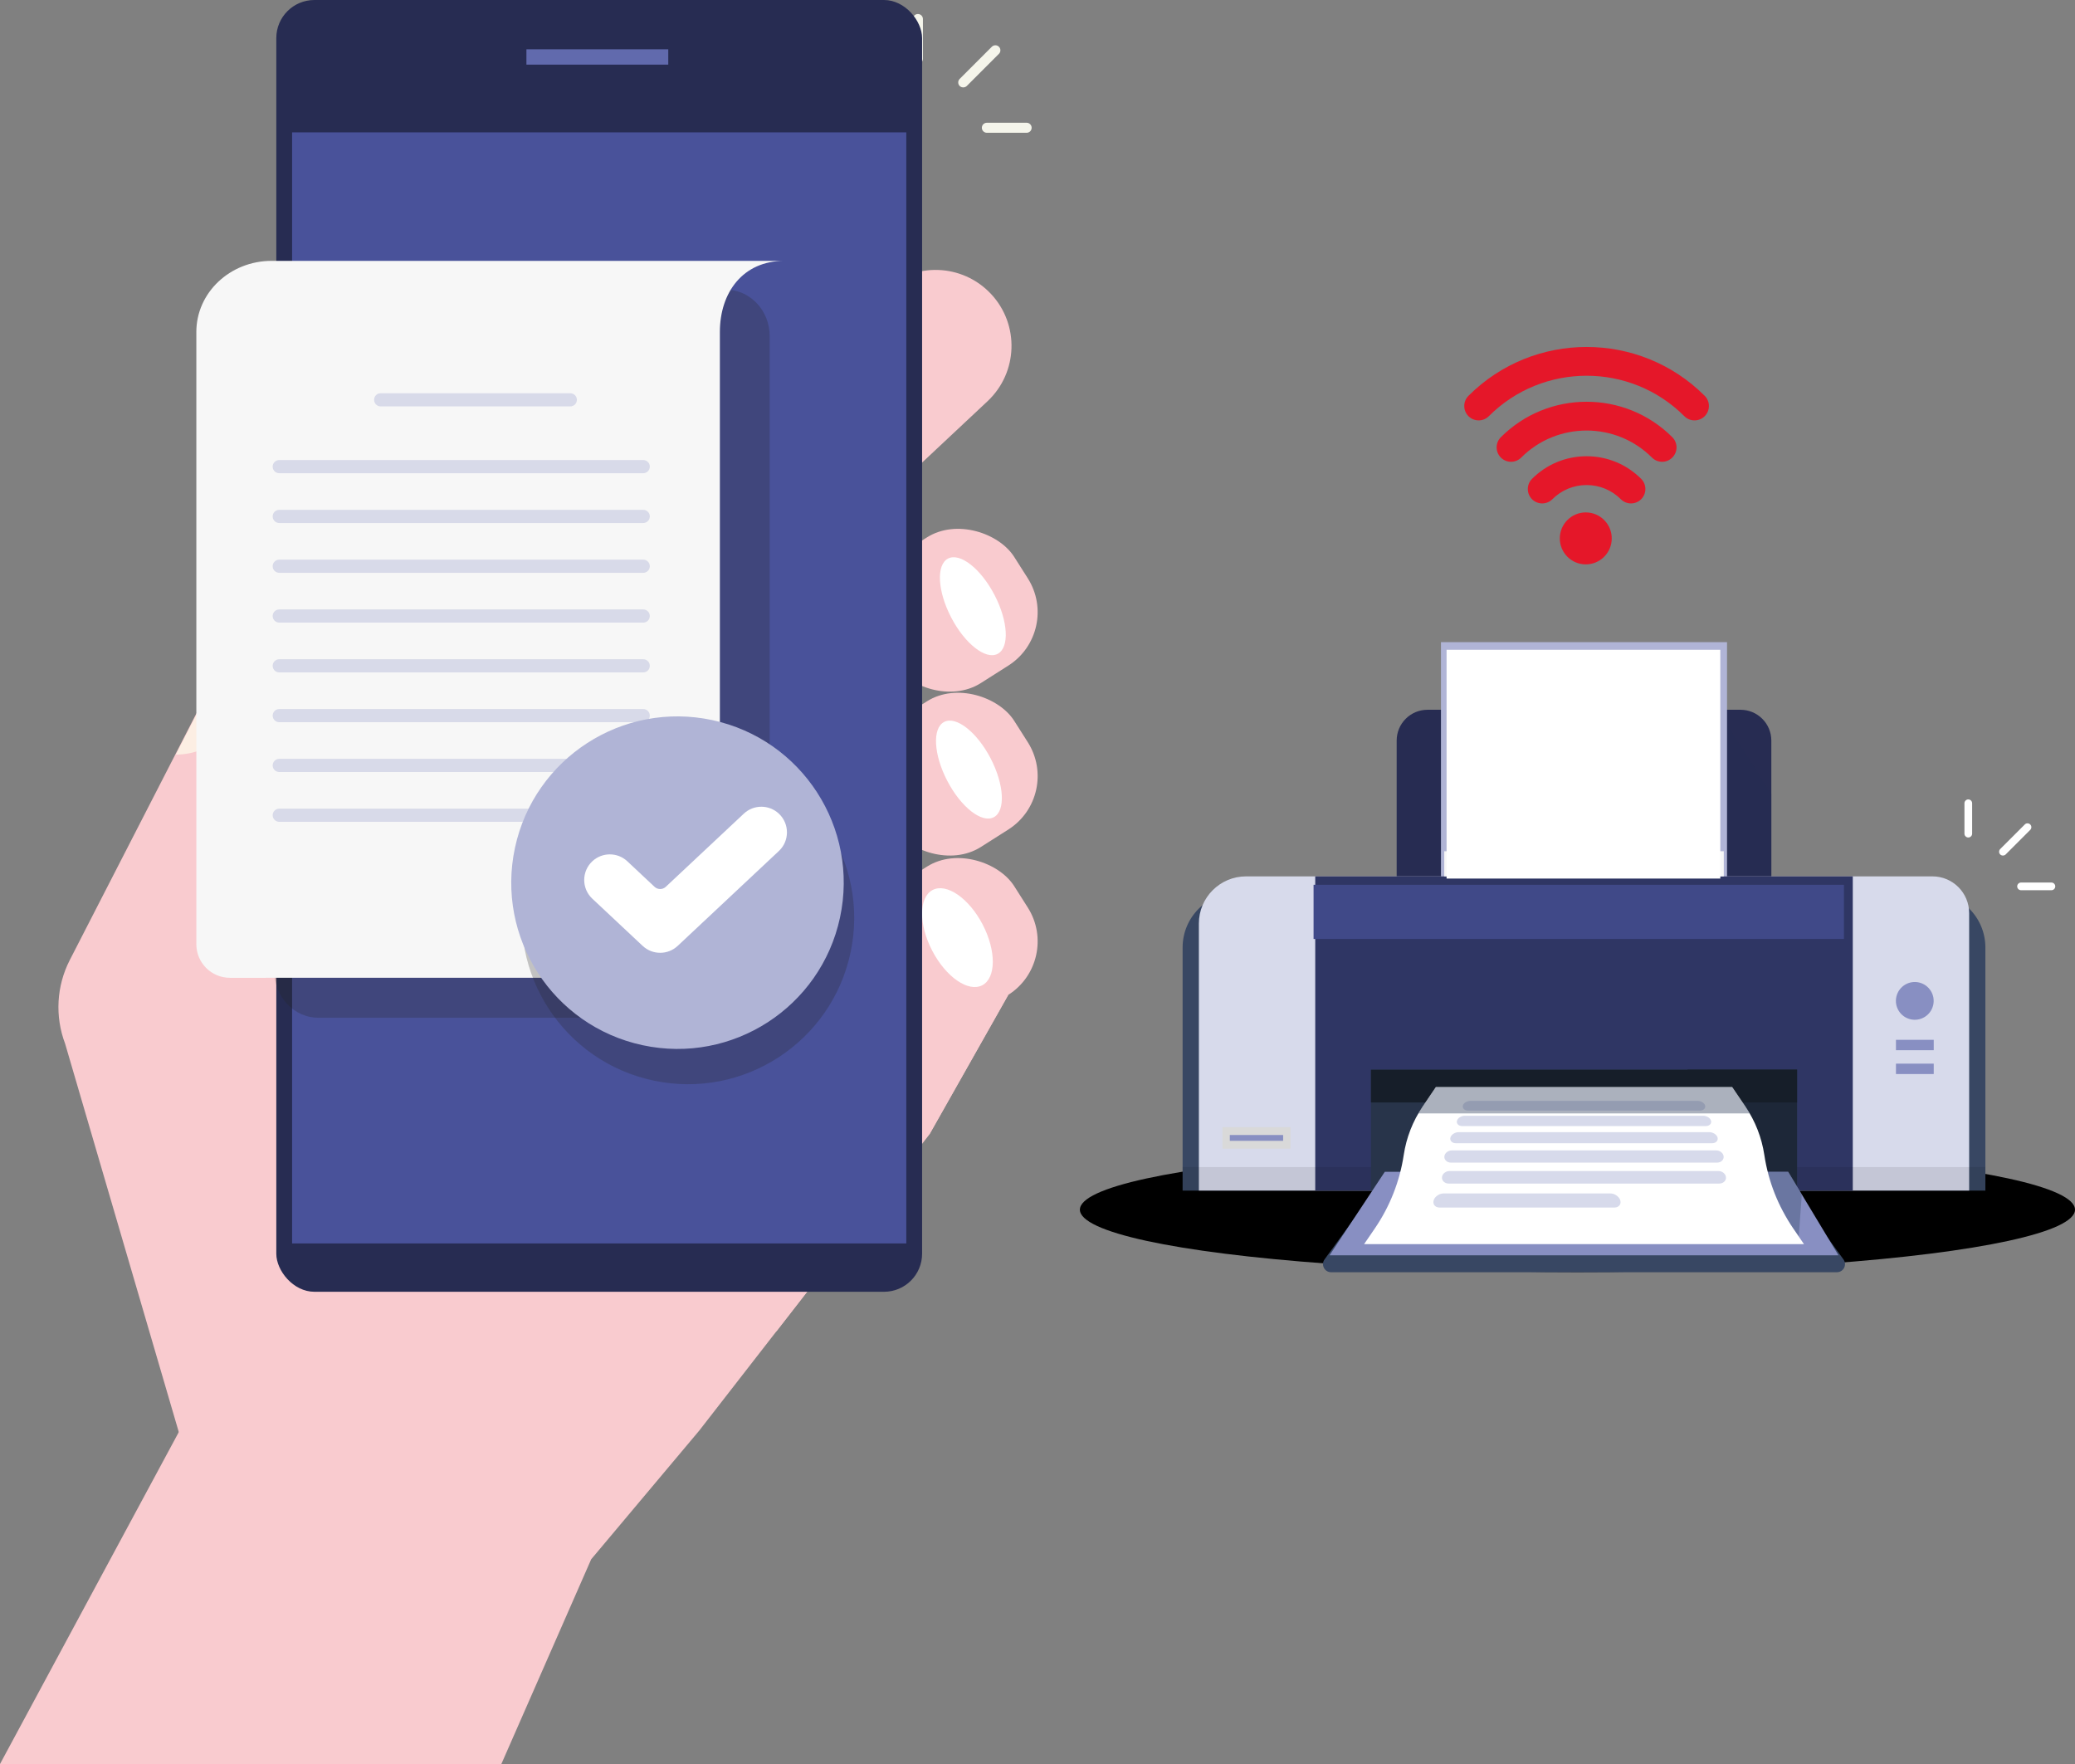
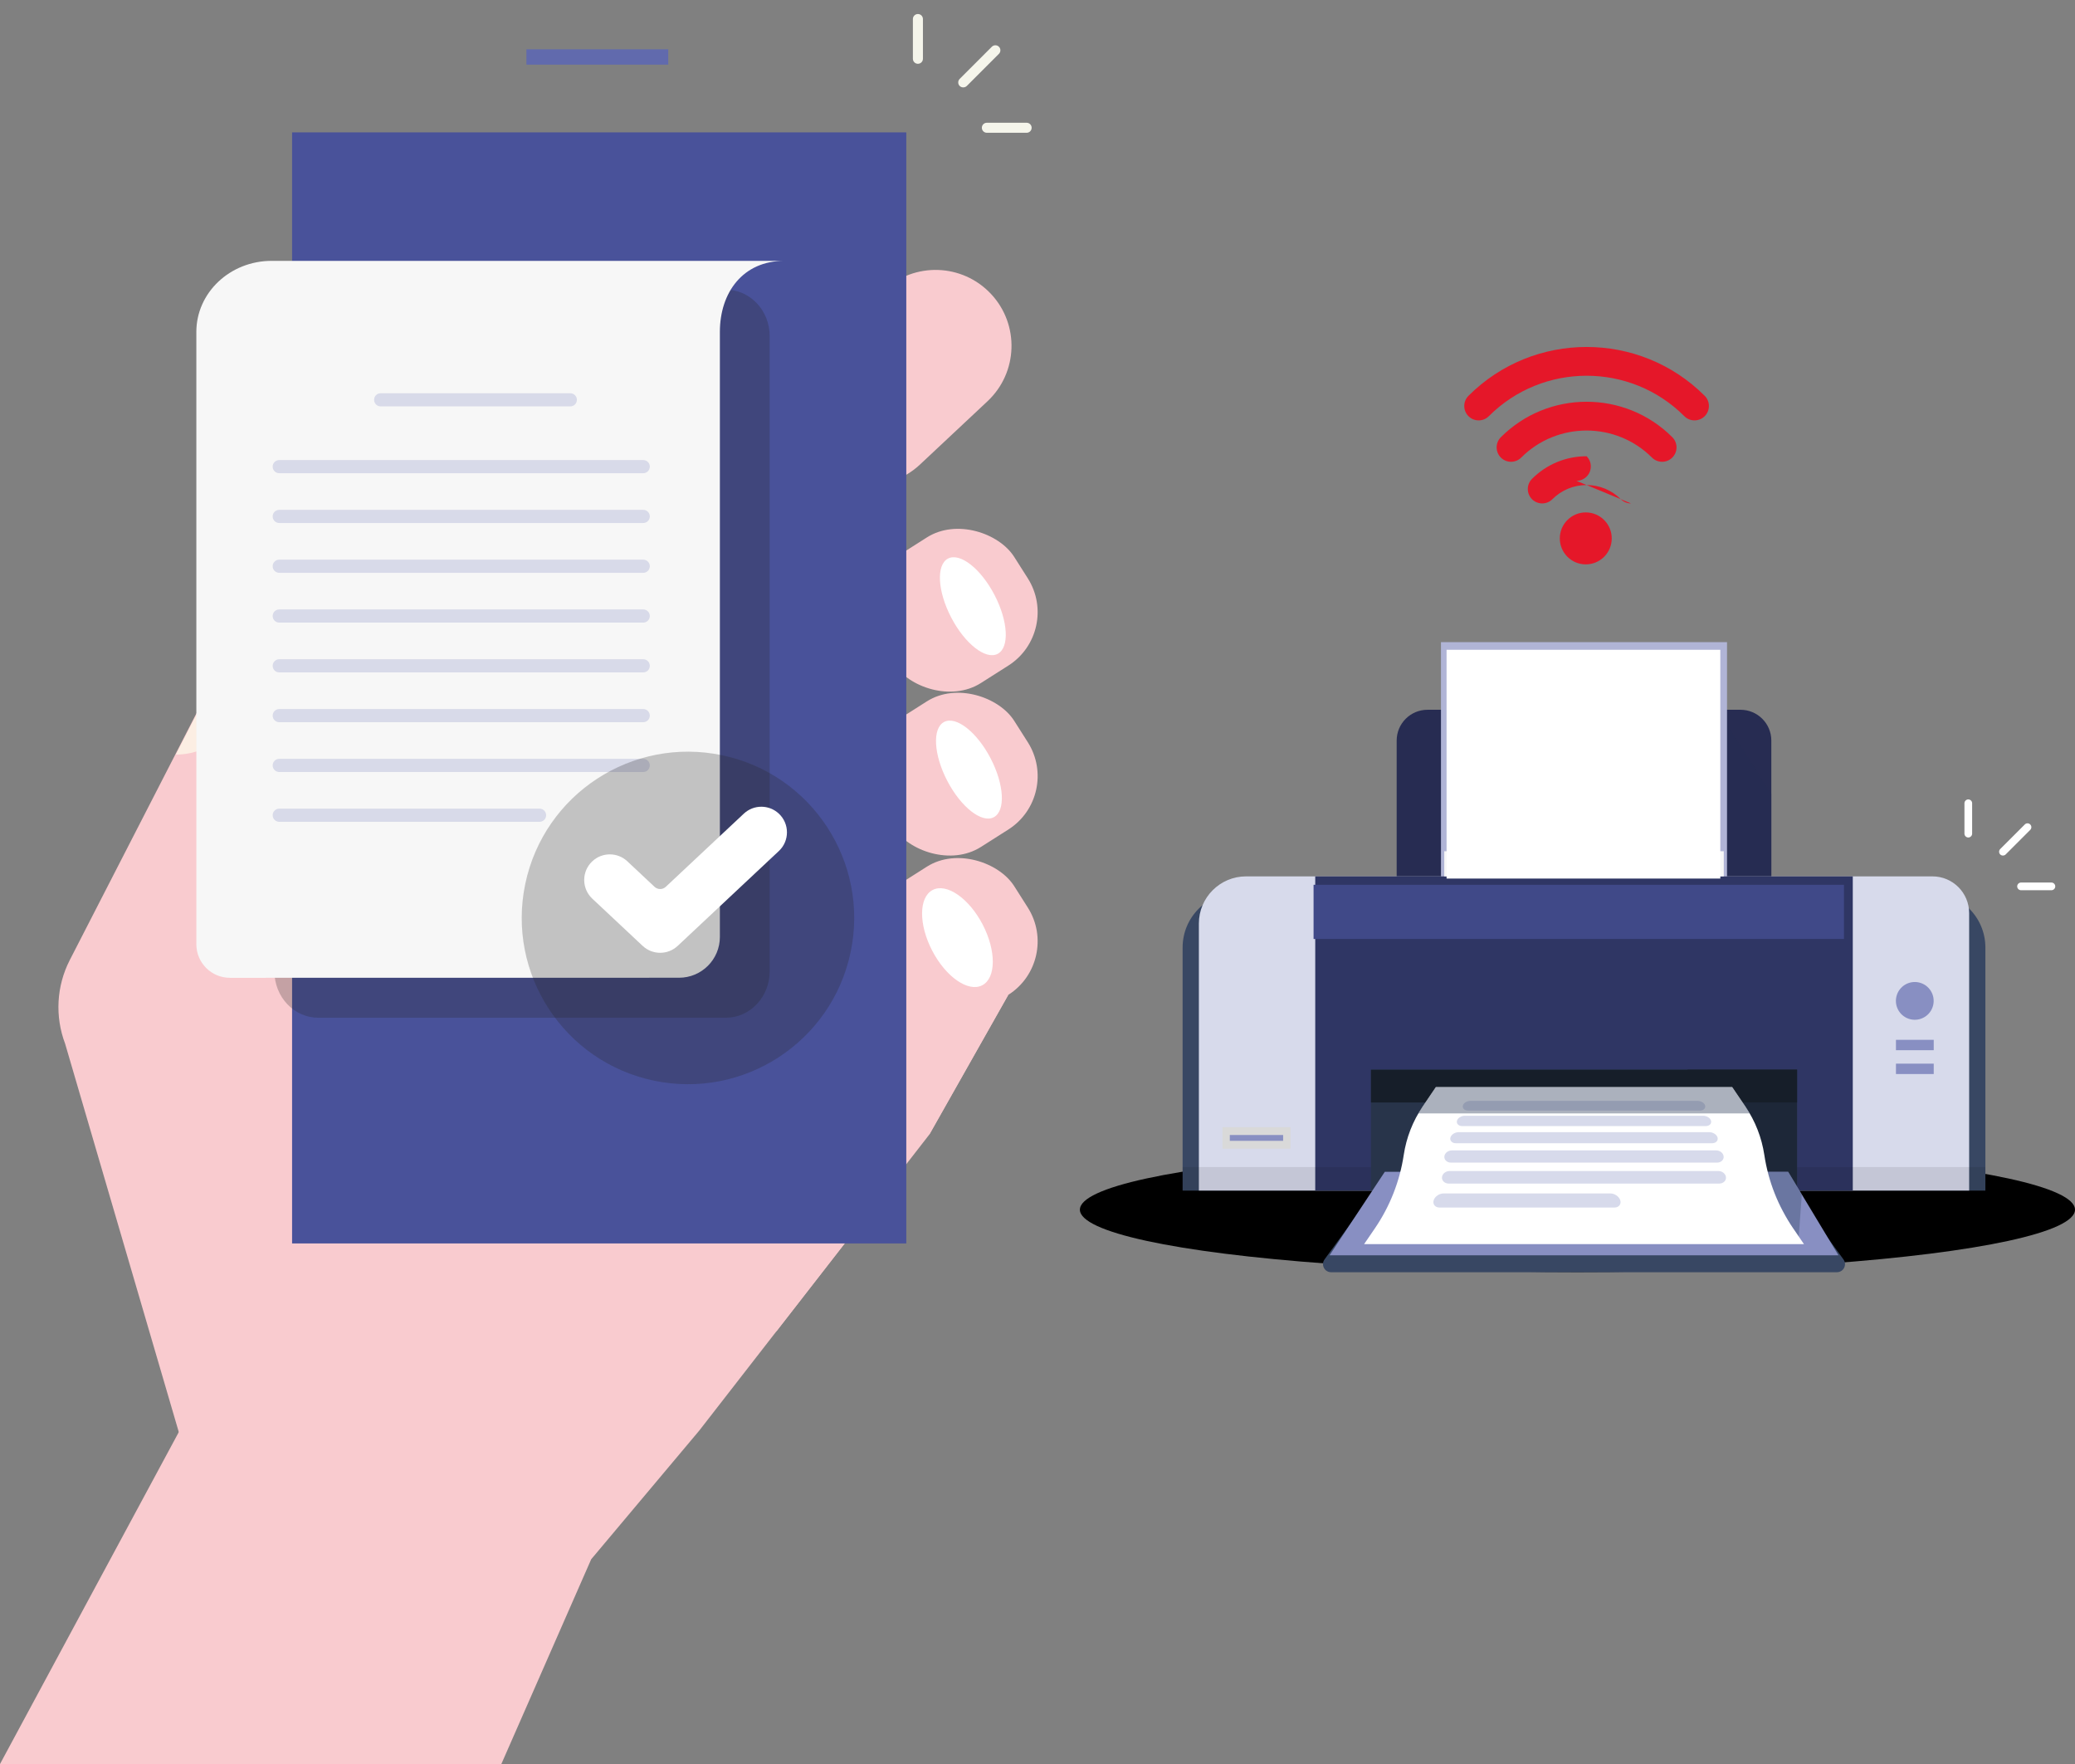
<svg xmlns="http://www.w3.org/2000/svg" viewBox="0 0 971.32 825.64">
  <rect x="0" y="0" width="971.32" height="825.64" fill="#808080" stroke="none" />
  <defs>
    <style>.cls-1{fill:#888fc2;}.cls-2{fill:#fff;}.cls-3{fill:#e51729;}.cls-4{fill:#445678;opacity:.43;}.cls-4,.cls-5,.cls-6,.cls-7,.cls-8{mix-blend-mode:multiply;}.cls-9{fill:#2f3664;}.cls-10,.cls-7{fill:#384763;}.cls-11{fill:#161e29;}.cls-5{opacity:.09;}.cls-12{isolation:isolate;}.cls-13{fill:#b0b4d6;}.cls-14{fill:#49529a;}.cls-15{fill:#f9cbcf;}.cls-16{opacity:.44;}.cls-17,.cls-8{fill:#272c52;}.cls-6{fill:#242424;opacity:.25;}.cls-18{fill:#404988;}.cls-7{opacity:.42;}.cls-19{fill:#1d2738;}.cls-20{fill:#f5f5eb;}.cls-8{opacity:.3;}.cls-21{fill:#f7f7f7;}.cls-22{fill:#d7daeb;}.cls-23{fill:#d9d9d9;}.cls-24{fill:#fceee3;}.cls-25{fill:#616aad;}.cls-26{fill:#28344a;}</style>
  </defs>
  <g class="cls-12">
    <g id="Layer_2">
      <g id="Layer_3">
        <g>
          <g>
            <g>
              <path class="cls-3" d="M754.47,251.99c0,6.72-5.44,12.16-12.16,12.16s-12.16-5.45-12.16-12.16,5.45-12.16,12.16-12.16,12.16,5.44,12.16,12.16Z" />
-               <path class="cls-3" d="M763.47,235.62c-1.72,0-3.45-.66-4.76-1.97-4.28-4.28-9.96-6.63-16.01-6.63s-11.74,2.35-16.02,6.63c-2.63,2.63-6.9,2.63-9.53,0-2.63-2.63-2.63-6.9,0-9.53,6.82-6.82,15.89-10.58,25.55-10.58s18.72,3.76,25.54,10.58c2.63,2.63,2.63,6.9,0,9.53-1.32,1.31-3.04,1.97-4.77,1.97Zm19.35-21.46c2.63-2.63,2.63-6.9,0-9.53-22.13-22.13-58.13-22.13-80.26,0-2.63,2.63-2.63,6.9,0,9.53,2.63,2.63,6.9,2.63,9.53,0,16.87-16.87,44.32-16.87,61.2,0,1.32,1.32,3.04,1.97,4.76,1.97s3.45-.66,4.76-1.97Zm15.16-19.37c2.63-2.63,2.63-6.9,0-9.53-30.48-30.49-80.09-30.49-110.58,0-2.63,2.63-2.63,6.9,0,9.53,2.63,2.63,6.9,2.63,9.53,0,25.23-25.23,66.29-25.24,91.52,0,1.32,1.32,3.04,1.97,4.77,1.97s3.45-.66,4.76-1.97Z" />
+               <path class="cls-3" d="M763.47,235.62c-1.72,0-3.45-.66-4.76-1.97-4.28-4.28-9.96-6.63-16.01-6.63s-11.74,2.35-16.02,6.63c-2.63,2.63-6.9,2.63-9.53,0-2.63-2.63-2.63-6.9,0-9.53,6.82-6.82,15.89-10.58,25.55-10.58c2.63,2.63,2.63,6.9,0,9.53-1.32,1.31-3.04,1.97-4.77,1.97Zm19.35-21.46c2.63-2.63,2.63-6.9,0-9.53-22.13-22.13-58.13-22.13-80.26,0-2.63,2.63-2.63,6.9,0,9.53,2.63,2.63,6.9,2.63,9.53,0,16.87-16.87,44.32-16.87,61.2,0,1.32,1.32,3.04,1.97,4.76,1.97s3.45-.66,4.76-1.97Zm15.16-19.37c2.63-2.63,2.63-6.9,0-9.53-30.48-30.49-80.09-30.49-110.58,0-2.63,2.63-2.63,6.9,0,9.53,2.63,2.63,6.9,2.63,9.53,0,25.23-25.23,66.29-25.24,91.52,0,1.32,1.32,3.04,1.97,4.77,1.97s3.45-.66,4.76-1.97Z" />
            </g>
            <g>
              <path class="cls-2" d="M947.82,385.88l-11.5,11.5c-.7,.7-.7,1.84,0,2.54,.68,.68,1.86,.68,2.54,0l11.5-11.5c.34-.34,.53-.79,.53-1.27s-.19-.93-.53-1.27c-.35-.35-.81-.53-1.27-.53s-.92,.17-1.27,.52Z" />
              <path class="cls-2" d="M923.17,390.18v-14.22c0-.99-.81-1.8-1.8-1.8s-1.8,.81-1.8,1.8v14.22c0,.99,.81,1.8,1.8,1.8s1.8-.81,1.8-1.8Z" />
              <path class="cls-2" d="M946.06,416.66h14.22c.99,0,1.8-.81,1.8-1.8s-.81-1.8-1.8-1.8h-14.22c-.99,0-1.8,.81-1.8,1.8s.81,1.8,1.8,1.8Z" />
            </g>
            <ellipse cx="738.41" cy="566.17" rx="232.91" ry="29.21" />
            <g>
              <path class="cls-17" d="M668.2,332.2h146.56c7.95,0,14.41,6.46,14.41,14.41v129.16h-175.38v-129.16c0-7.95,6.46-14.41,14.41-14.41Z" />
              <polygon class="cls-8" points="808.43 410.18 808.43 338.83 829.18 371.51 829.18 410.18 808.43 410.18" />
            </g>
            <g>
              <path class="cls-10" d="M579.25,417.81h324.47c14.16,0,25.65,11.5,25.65,25.65v113.78h-375.78v-113.78c0-14.16,11.5-25.65,25.65-25.65Z" />
              <path class="cls-22" d="M583.28,410.18h321.32c9.48,0,17.17,7.69,17.17,17.17v129.89h-360.57v-124.98c0-12.18,9.89-22.08,22.08-22.08Z" />
              <rect class="cls-9" x="615.67" y="410.18" width="251.63" height="147.06" />
              <rect class="cls-5" x="553.59" y="546.23" width="375.78" height="11.01" />
              <rect class="cls-26" x="641.76" y="500.59" width="199.46" height="56.65" />
              <rect class="cls-19" x="789.96" y="500.59" width="51.25" height="56.65" />
              <rect class="cls-11" x="641.76" y="500.7" width="199.46" height="15.3" />
              <path class="cls-10" d="M859.88,595.45h-236.79c-3.09,0-4.87-3.51-3.06-6l21.72-29.86h199.46l21.72,29.86c1.82,2.5,.03,6-3.06,6Z" />
              <polygon class="cls-1" points="860.59 587.52 622.38 587.52 648.24 548.44 837.05 548.44 860.59 587.52" />
              <g>
                <circle class="cls-1" cx="896.35" cy="468.49" r="8.84" transform="translate(234.46 1233.22) rotate(-76.72)" />
                <path class="cls-1" d="M905.19,486.68v4.86h-17.68v-4.86h17.68Zm-17.68,16.01h17.68v-4.86h-17.68v4.86Z" />
              </g>
              <rect class="cls-23" x="572.24" y="527.56" width="31.85" height="10.08" />
              <rect class="cls-1" x="575.68" y="531.23" width="24.96" height="2.72" />
              <rect class="cls-13" x="674.53" y="300.55" width="133.9" height="109.63" />
              <rect class="cls-21" x="676.06" y="398.41" width="130.85" height="11.77" />
              <polygon class="cls-4" points="841.89 580.28 843.45 559.07 837.05 548.44 824.55 548.52 841.89 580.28" />
              <g>
                <path class="cls-2" d="M844.43,582.29h-205.88l5.02-7.34c7.04-10.3,11.67-22.06,13.53-34.4h0c1.22-8.1,4.23-15.81,8.82-22.58l6.22-9.19h138.7l6.23,9.19c4.59,6.77,7.6,14.49,8.82,22.58h0c1.86,12.34,6.48,24.1,13.53,34.4l5.02,7.34Z" />
                <g>
                  <g>
                    <path class="cls-22" d="M795.73,518.99h-108.49c-1.21,0-1.94-.66-1.62-1.47h0c.31-.8,1.52-1.44,2.71-1.44h106.31c1.19,0,2.4,.64,2.71,1.44h0c.31,.81-.41,1.47-1.62,1.47Z" />
                    <path class="cls-22" d="M795.73,519.8h-108.48c-.99,0-1.8-.35-2.22-.97-.32-.47-.38-1.05-.17-1.61,.43-1.12,1.93-1.96,3.47-1.96h106.31c1.54,0,3.04,.84,3.47,1.96,.22,.56,.16,1.14-.17,1.61-.42,.62-1.23,.97-2.22,.97Zm-107.4-2.9c-.9,0-1.78,.49-1.95,.92,.06,.2,.35,.35,.86,.35h108.48c.51,0,.8-.15,.87-.26-.17-.52-1.06-1.01-1.95-1.01h-106.31Z" />
                  </g>
                  <g>
                    <path class="cls-22" d="M798.44,526.24h-113.92c-1.27,0-2.02-.73-1.67-1.62h0c.34-.88,1.63-1.58,2.87-1.58h111.52c1.25,0,2.53,.7,2.87,1.58h0c.35,.89-.4,1.62-1.67,1.62Z" />
                    <path class="cls-22" d="M798.44,527.06h-113.92c-1,0-1.83-.37-2.26-1-.35-.51-.41-1.12-.17-1.73,.47-1.2,2.03-2.1,3.63-2.1h111.52c1.6,0,3.16,.9,3.63,2.1,.24,.61,.17,1.22-.17,1.73-.43,.64-1.26,1-2.26,1Zm-112.72-3.2c-.97,0-1.91,.56-2.11,1.06-.05,.14-.02,.19,0,.21,.07,.11,.35,.29,.91,.29h113.92c.56,0,.84-.18,.91-.29,.02-.03,.05-.07,0-.21-.2-.5-1.14-1.06-2.11-1.06h-111.52Z" />
                  </g>
                  <g>
                    <path class="cls-22" d="M801.44,534.27h-119.92c-1.34,0-2.11-.81-1.73-1.79h0c.38-.97,1.74-1.75,3.05-1.75h117.27c1.31,0,2.67,.78,3.05,1.75h0c.38,.98-.39,1.79-1.73,1.79Z" />
                    <path class="cls-22" d="M801.44,535.08h-119.92c-1.02,0-1.86-.38-2.31-1.04-.37-.54-.44-1.21-.18-1.87,.5-1.29,2.14-2.27,3.81-2.27h117.27c1.67,0,3.31,.98,3.81,2.27,.26,.66,.19,1.32-.18,1.87-.45,.66-1.29,1.04-2.31,1.04Zm-118.6-3.54c-1.07,0-2.06,.65-2.29,1.23-.09,.22-.02,.32,0,.35,.1,.15,.41,.32,.96,.32h119.92c.55,0,.86-.18,.96-.33,.02-.04,.09-.13,0-.35-.23-.58-1.22-1.23-2.29-1.23h-117.27Z" />
                  </g>
                  <g>
                    <path class="cls-22" d="M803.75,543.34h-124.53c-1.39,0-2.41-.92-2.29-2.06h0c.13-1.13,1.35-2.04,2.73-2.04h123.64c1.38,0,2.6,.91,2.73,2.04h0c.13,1.14-.9,2.06-2.29,2.06Z" />
                    <path class="cls-22" d="M803.75,544.16h-124.53c-.99,0-1.89-.37-2.47-1.02-.49-.54-.71-1.23-.63-1.94,.18-1.55,1.73-2.77,3.54-2.77h123.64c1.81,0,3.37,1.22,3.54,2.77,.08,.71-.14,1.4-.63,1.94-.58,.65-1.48,1.02-2.47,1.02Zm-124.09-4.1c-.96,0-1.84,.6-1.92,1.32-.03,.25,.05,.48,.22,.67,.27,.3,.73,.48,1.25,.48h124.53c.52,0,.98-.18,1.25-.48,.18-.2,.25-.42,.22-.67-.08-.72-.96-1.32-1.92-1.32h-123.64Z" />
                  </g>
                  <g>
                    <path class="cls-22" d="M804.81,553.15h-126.66c-1.41,0-2.45-.96-2.32-2.13h0c.13-1.17,1.38-2.11,2.78-2.11h125.74c1.4,0,2.65,.94,2.78,2.11h0c.13,1.17-.91,2.13-2.32,2.13Z" />
                    <path class="cls-22" d="M804.81,553.96h-126.66c-.99,0-1.9-.38-2.49-1.04-.5-.56-.73-1.27-.65-2,.18-1.59,1.76-2.84,3.59-2.84h125.74c1.83,0,3.41,1.25,3.59,2.84,.08,.73-.15,1.45-.65,2-.59,.66-1.5,1.04-2.49,1.04Zm-126.2-4.24c-.98,0-1.88,.64-1.97,1.39-.04,.34,.11,.58,.24,.73,.28,.31,.74,.49,1.27,.49h126.66c.53,0,.99-.18,1.27-.49,.13-.15,.28-.39,.24-.73-.08-.75-.99-1.39-1.97-1.39h-125.74Z" />
                  </g>
                  <g>
                    <path class="cls-22" d="M755.73,564.36h-81.88c-1.59,0-2.44-1.14-1.9-2.52h0c.53-1.36,2.21-2.45,3.76-2.45h78.15c1.55,0,3.23,1.09,3.76,2.45h0c.54,1.38-.31,2.52-1.9,2.52Z" />
                    <path class="cls-22" d="M755.73,565.18h-81.88c-1.06,0-1.96-.42-2.46-1.15-.47-.69-.54-1.6-.2-2.48,.65-1.67,2.63-2.97,4.52-2.97h78.15c1.89,0,3.87,1.31,4.52,2.97,.35,.89,.27,1.79-.2,2.48-.5,.73-1.4,1.15-2.46,1.15Zm-80.01-4.98c-1.22,0-2.59,.89-3,1.93-.15,.38-.14,.73,.02,.97,.19,.28,.6,.44,1.11,.44h81.88c.52,0,.92-.16,1.11-.44,.17-.24,.17-.59,.03-.97-.41-1.05-1.78-1.93-3-1.93h-78.15Z" />
                  </g>
                </g>
                <polygon class="cls-7" points="672.13 508.78 810.84 508.78 819.19 521.11 663.78 521.11 672.13 508.78" />
              </g>
              <rect class="cls-2" x="677.15" y="304.12" width="128.14" height="107.08" />
            </g>
          </g>
          <g>
            <g>
              <g>
                <g>
                  <path class="cls-15" d="M116.06,452.23s82.5-137.02,90.89-130.61c8.39,6.41-2.25,153.45-2.25,153.45l-78.57,23.82-10.07-46.65Z" />
                  <polygon class="cls-15" points="276.74 729.8 327.32 669.58 435.04 530.99 471.98 465.64 221.37 454.42 90.66 657.34 0 825.64 234.68 825.64 276.74 729.8" />
                </g>
                <path class="cls-15" d="M462.26,187.8l-31.58,29.6c-14.32,13.42-36.81,12.69-50.23-1.63h0c-13.42-14.32-12.69-36.81,1.63-50.23l31.58-29.6c14.32-13.42,36.81-12.69,50.23,1.63h0c13.42,14.32,12.69,36.81-1.63,50.23Z" />
                <polygon class="cls-15" points="435.04 530.99 471.98 465.64 408.54 463.03 435.04 530.99" />
                <path class="cls-15" d="M181.02,566.71l158.37,24.33c15.45,2.37,26.12,16.71,23.96,32.19h0l48.97-63-231.3,6.49Z" />
              </g>
              <g>
                <rect class="cls-15" x="409.31" y="404.17" width="74.43" height="71.08" rx="29.62" ry="29.62" transform="translate(-166.17 308.03) rotate(-32.43)" />
                <rect class="cls-15" x="409.31" y="326.79" width="74.43" height="71.08" rx="29.62" ry="29.62" transform="translate(-124.67 295.97) rotate(-32.43)" />
                <rect class="cls-15" x="409.31" y="250.07" width="74.43" height="71.08" rx="29.62" ry="29.62" transform="translate(-83.53 284) rotate(-32.43)" />
                <path class="cls-2" d="M465.53,278.45c6.42,12.31,7.08,24.66,1.48,27.58-5.6,2.92-15.33-4.7-21.75-17.02-6.42-12.31-7.08-24.66-1.48-27.58,5.6-2.92,15.33,4.7,21.75,17.02Z" />
                <path class="cls-2" d="M463.7,354.92c6.41,12.31,7.08,24.66,1.48,27.58-5.6,2.92-15.33-4.7-21.75-17.02-6.42-12.31-7.08-24.66-1.48-27.58,5.6-2.92,15.33,4.7,21.75,17.02Z" />
                <path class="cls-2" d="M459.98,432.7c6.41,12.31,6.33,25.05-.18,28.44-6.51,3.39-17-3.84-23.41-16.15-6.42-12.31-6.33-25.05,.18-28.44,6.51-3.39,17,3.84,23.41,16.15Z" />
              </g>
              <g>
                <path class="cls-20" d="M464.28,21.88l-15.04,15.04c-.92,.92-.92,2.41,0,3.32,.89,.89,2.43,.88,3.32,0l15.04-15.04c.44-.44,.69-1.03,.69-1.66s-.24-1.22-.69-1.66c-.46-.46-1.06-.69-1.66-.69s-1.2,.23-1.66,.69Z" />
                <path class="cls-20" d="M432.03,27.51V8.91c0-1.3-1.05-2.35-2.35-2.35s-2.35,1.05-2.35,2.35V27.51c0,1.3,1.06,2.35,2.35,2.35s2.35-1.05,2.35-2.35Z" />
                <path class="cls-20" d="M461.96,62.15h18.61c1.3,0,2.35-1.05,2.35-2.35s-1.05-2.35-2.35-2.35h-18.61c-1.3,0-2.35,1.05-2.35,2.35s1.05,2.35,2.35,2.35Z" />
              </g>
              <g>
                <path class="cls-15" d="M86.25,679.01L30.49,488.52c-4.85-12.8-4.06-27.05,2.2-39.23l73.55-143.24c8.18-15.93,29.34-19.58,42.38-7.32h0v111.41l-12.48,44.28,43.24,120.59-93.13,104Z" />
                <path class="cls-24" d="M82.33,353.17l26.99-52.56,8.73,16.21-13.71,27.73c-5.99,5.55-13.85,8.63-22.01,8.63h0Z" />
              </g>
            </g>
            <g>
-               <rect class="cls-17" x="129.34" width="302.3" height="604.6" rx="17.82" ry="17.82" />
              <rect class="cls-25" x="246.42" y="23.08" width="66.4" height="7.17" />
              <rect class="cls-14" x="136.73" y="61.96" width="287.51" height="520.02" />
            </g>
            <g>
              <path class="cls-6" d="M339.73,476.36H149.03c-11.36,0-20.57-9.74-20.57-21.75V157.31c0-12.01,9.21-21.75,20.57-21.75h190.7c11.36,0,20.57,9.74,20.57,21.75V454.61c0,12.01-9.21,21.75-20.57,21.75Z" />
              <path class="cls-21" d="M107.62,457.65l210.26-.03c10.55,0,19.1-8.55,19.1-19.11V155.35c0-18.37,10.71-33.26,30.18-33.26H127.16c-19.47,0-35.25,14.89-35.25,33.26V441.97c.02,8.66,7.04,15.68,15.7,15.68Z" />
              <g class="cls-16">
                <path class="cls-13" d="M301.1,221.48H130.72c-1.7,0-3.08-1.38-3.08-3.08h0c0-1.7,1.38-3.08,3.08-3.08h170.38c1.7,0,3.08,1.38,3.08,3.08h0c0,1.7-1.38,3.08-3.08,3.08Z" />
                <path class="cls-13" d="M301.1,244.79H130.72c-1.7,0-3.08-1.38-3.08-3.08h0c0-1.7,1.38-3.08,3.08-3.08h170.38c1.7,0,3.08,1.38,3.08,3.08h0c0,1.7-1.38,3.08-3.08,3.08Z" />
                <path class="cls-13" d="M301.1,268.1H130.72c-1.7,0-3.08-1.38-3.08-3.08h0c0-1.7,1.38-3.08,3.08-3.08h170.38c1.7,0,3.08,1.38,3.08,3.08h0c0,1.7-1.38,3.08-3.08,3.08Z" />
                <path class="cls-13" d="M301.1,291.4H130.72c-1.7,0-3.08-1.38-3.08-3.08h0c0-1.7,1.38-3.08,3.08-3.08h170.38c1.7,0,3.08,1.38,3.08,3.08h0c0,1.7-1.38,3.08-3.08,3.08Z" />
                <path class="cls-13" d="M301.1,314.71H130.72c-1.7,0-3.08-1.38-3.08-3.08h0c0-1.7,1.38-3.08,3.08-3.08h170.38c1.7,0,3.08,1.38,3.08,3.08h0c0,1.7-1.38,3.08-3.08,3.08Z" />
                <path class="cls-13" d="M301.1,338.02H130.72c-1.7,0-3.08-1.38-3.08-3.08h0c0-1.7,1.38-3.08,3.08-3.08h170.38c1.7,0,3.08,1.38,3.08,3.08h0c0,1.7-1.38,3.08-3.08,3.08Z" />
                <path class="cls-13" d="M301.1,361.33H130.72c-1.7,0-3.08-1.38-3.08-3.08h0c0-1.7,1.38-3.08,3.08-3.08h170.38c1.7,0,3.08,1.38,3.08,3.08h0c0,1.7-1.38,3.08-3.08,3.08Z" />
                <path class="cls-13" d="M252.57,384.64h-121.85c-1.7,0-3.08-1.38-3.08-3.08h0c0-1.7,1.38-3.08,3.08-3.08h121.85c1.7,0,3.08,1.38,3.08,3.08h0c0,1.7-1.38,3.08-3.08,3.08Z" />
                <path class="cls-13" d="M266.96,190.21h-88.76c-1.7,0-3.08-1.38-3.08-3.08h0c0-1.7,1.38-3.08,3.08-3.08h88.76c1.7,0,3.08,1.38,3.08,3.08h0c0,1.7-1.38,3.08-3.08,3.08Z" />
              </g>
              <g>
                <circle class="cls-6" cx="322.03" cy="429.62" r="77.81" transform="translate(-164.63 656.41) rotate(-78.13)" />
-                 <circle class="cls-13" cx="317.14" cy="413.13" r="77.81" transform="translate(-153.41 636.37) rotate(-77.87)" />
                <path class="cls-2" d="M300.82,442.7l-23.56-22.09c-5.05-4.74-5.05-12.76,0-17.49h0c4.61-4.32,11.79-4.32,16.4,0l12.73,11.94c1.48,1.39,3.79,1.39,5.27,0l36.53-34.24c4.61-4.32,11.79-4.32,16.4,0h0c5.05,4.74,5.05,12.76,0,17.49l-47.36,44.4c-4.61,4.32-11.79,4.32-16.4,0Z" />
              </g>
            </g>
          </g>
          <rect class="cls-18" x="614.89" y="414.11" width="248.28" height="25.37" />
        </g>
      </g>
    </g>
  </g>
</svg>